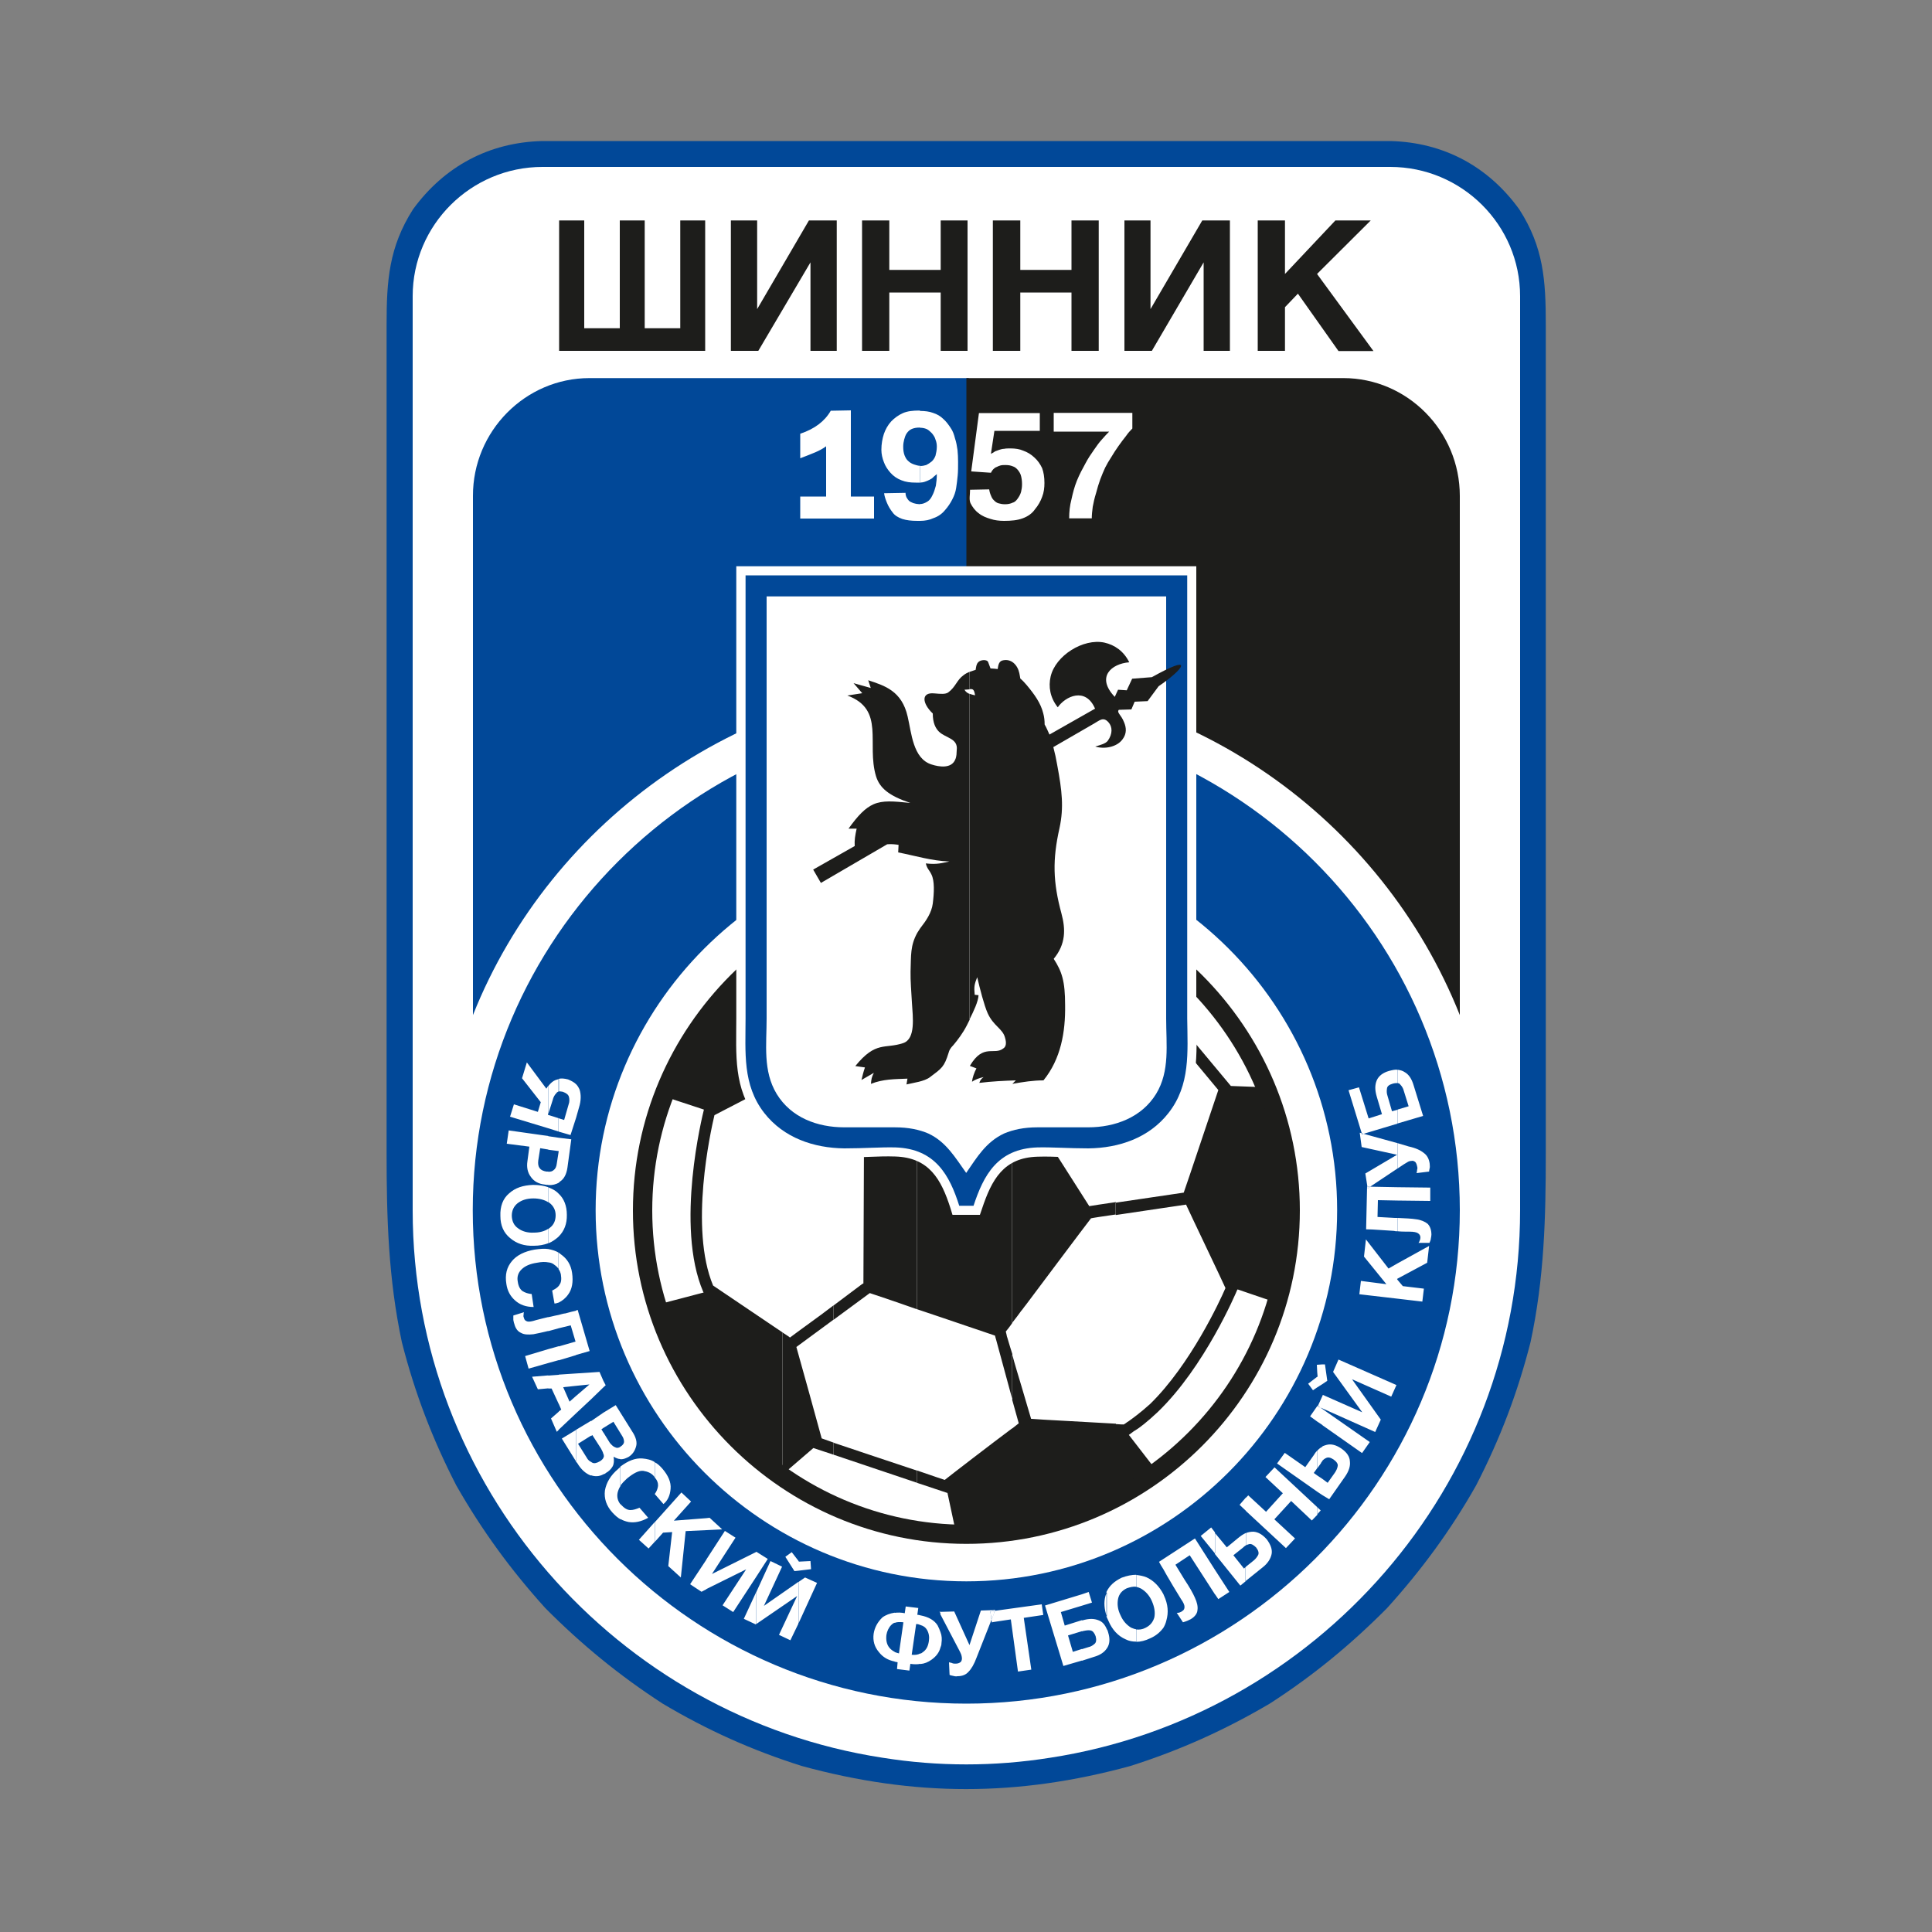
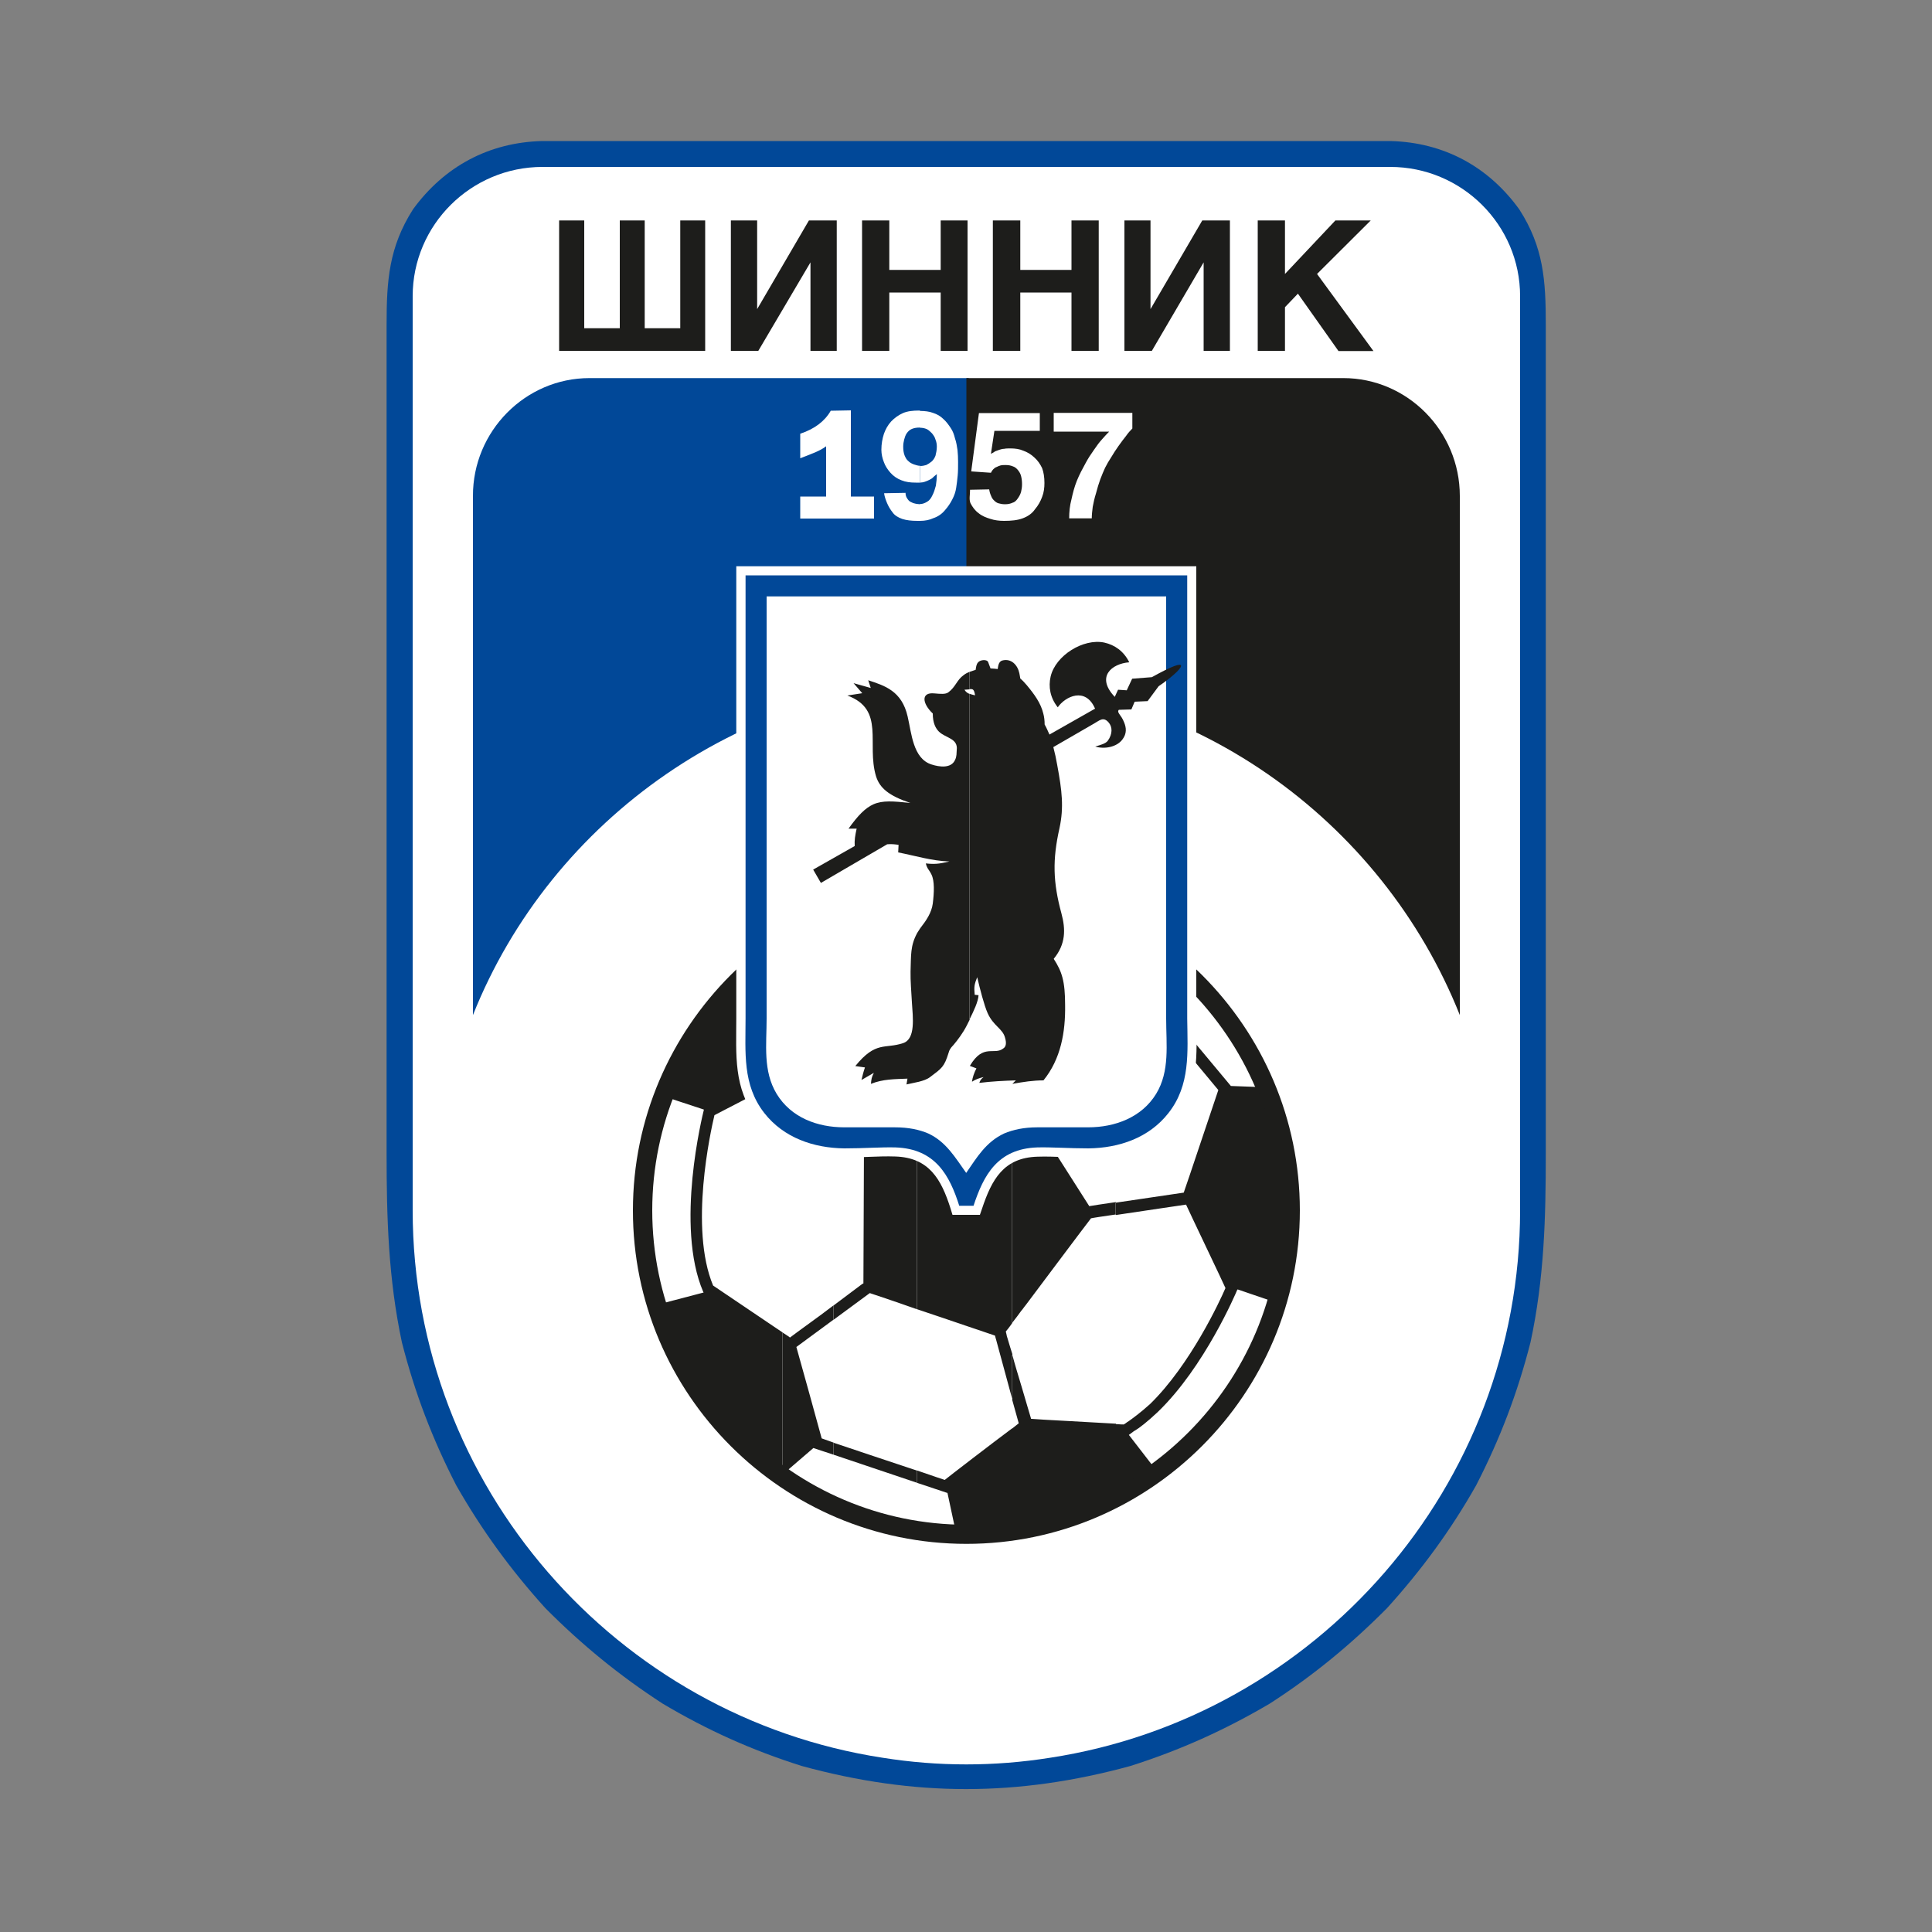
<svg xmlns="http://www.w3.org/2000/svg" version="1.1" id="Слой_1" x="0px" y="0px" viewBox="0 0 1000 1000" style="enable-background:new 0 0 1000 1000;" xml:space="preserve">
  <rect x="0" y="0" width="1000" height="1000" fill="#808080" stroke="none" />
  <style type="text/css">
	.st0{fill-rule:evenodd;clip-rule:evenodd;fill:#014898;}
	.st1{fill-rule:evenodd;clip-rule:evenodd;fill:#FFFFFF;}
	.st2{fill-rule:evenodd;clip-rule:evenodd;fill:#1D1D1B;}
</style>
  <g>
    <path class="st0" d="M343,881.8c-22.5-14.6-41.9-30.5-60.7-49.4c-17.9-19.8-32.8-40.2-46.1-63.5c-12.4-24.1-21.5-47.9-28.2-74.2   c-7-33-7.9-64.2-7.9-97.7V168c0-22.8,1.2-40.1,13.7-59.7C230,86.1,253.1,73.7,280.6,73h439.1c27.5,0.7,50.6,13.1,66.7,35.4   c12.6,19.6,13.7,36.9,13.7,59.7v428.9c0,33.5-0.8,64.7-7.9,97.7c-6.7,26.3-15.8,50.1-28.2,74.2c-13.2,23.3-28.2,43.7-46.1,63.5   c-18.8,18.9-38.2,34.9-60.7,49.4c-23.3,13.7-46.4,24.1-72.2,32.3c-58.3,15.9-111.6,15.9-169.9,0C389.4,906,366.2,895.6,343,881.8" />
    <path class="st1" d="M456.8,909.8c-137.4-21.1-243.2-140.3-243.2-283.4V153.3c0-36.9,30.2-66.9,67.2-66.9h438.8   c37,0,67.2,30,67.2,66.9v473.1c0,143.1-105.8,262.3-243.2,283.4C514.6,914.4,485.7,914.4,456.8,909.8" />
-     <path class="st0" d="M500.2,881.8c140.6,0,255.4-114.6,255.4-255.4c0-140.4-114.8-255.3-255.4-255.3S244.7,486,244.7,626.4   C244.7,767.2,359.5,881.8,500.2,881.8" />
    <path class="st1" d="M500.2,818.5c105.8,0,191.9-86.3,191.9-192.1c0-105.8-86.1-191.7-191.9-191.7c-105.8,0-191.9,86-191.9,191.7   C308.3,732.2,394.4,818.5,500.2,818.5" />
    <path class="st2" d="M500.2,799.1c95,0,172.6-77.4,172.6-172.6c0-95-77.6-172.5-172.6-172.5c-95,0-172.6,77.4-172.6,172.5   C327.5,721.6,405.1,799.1,500.2,799.1" />
    <path class="st1" d="M500.2,789.2c89.5,0,162.6-73.1,162.6-162.7c0-89.5-73.1-162.6-162.6-162.6c-89.5,0-162.6,73.1-162.6,162.6   C337.6,716.1,410.7,789.2,500.2,789.2" />
    <path class="st2" d="M577.6,482.8c7.4,4,14.6,8.5,21.3,13.7l-8.1,10.1l46.3,55.5l13.4,0.5c8.4,19.8,12.9,41.2,12.9,63.9   c0,16.1-2.3,31.7-6.7,46.4l-16.1-5.5l-0.2,0.2c-0.7,1.7-16.9,39.9-41.1,63.2c-5.5,5.2-9.7,8.4-11.9,9.7c-0.2,0-0.8,0.5-0.8,0.5   l-2.3,1.7l12.2,15.8c-6,4.4-12.4,8.4-18.9,12.1v-33.5c2.2,0.2,3.7,0.2,4,0.2c0.7-0.3,1.8-1.2,1.8-1.2l0.8-0.5   c1.8-1.3,5.9-4.2,11.1-8.9c20.9-20.4,36.2-53.5,39-60c-1-2.4-18.8-39.6-20.4-43.2c-2.5,0.3-22.6,3.4-36.4,5.4v-6.4   c13.7-2,33-4.9,35.2-5.2c1.2-3.2,16.9-50.3,17.9-53.1c-2-2.3-40.9-49.3-42.9-51.6c-1,0.2-4.9,0.8-10.2,1.7V482.8z M528.8,465.7   c17.3,3,33.7,8.9,48.8,17.1V514c-13.7,2.2-36.4,5.9-38.9,6.4l-6.7,20.6h-0.2v0.3c-0.3,0.7-1.5,4.5-3,8.7v-18.4l4.4-13.1   c-0.5-0.7-2.2-2.4-4.4-4.7V465.7z M577.6,770.4c-15.1,8.1-31.5,13.9-48.8,17.1v-69.7c2,7,4,13.4,4.9,16.6c3,0.3,32.7,1.8,43.9,2.5   V770.4z M577.6,622.2v6.4c-6.9,1-12.2,1.8-12.9,2c-1.5,1.8-33.7,44.8-33.7,44.8s-1,1.2-2.2,2.9V569.8c10.1,15.4,33.5,52,35,54.5   C565,624.1,570.6,623.2,577.6,622.2z M524,464.9c1.7,0.2,3.2,0.5,4.9,0.8v48.1c-1.3-1.5-3-3.2-4.9-5.2V464.9z M528.8,787.5   c-1.7,0.3-3.2,0.5-4.9,0.8v-48.9c1.7-1.3,2.9-2.3,3.4-2.7c-0.3-1.2-1.7-6-3.4-12.2V701c1.3,5,3.2,11.1,4.9,16.8V787.5z    M528.8,531.6V550c-1.7,5-3.5,10.6-4.4,13.1c0.3,0.3,2,2.9,4.4,6.7v108.4c-1.3,1.8-3.2,4.4-4.9,6.5V546.3c1.3-3.9,2.3-6.9,2.3-6.9   L528.8,531.6z M500,463c8,0,16.1,0.7,24,1.8v43.7c-9.6-9.9-23.3-24.5-24.5-26c-1.3,0.3-12.2,2.9-24.8,5.7v-6.2l25.5-5.9l-0.2-6.5   l-0.2-6.7H500z M524,788.3c-7.9,1.2-15.9,1.7-24,1.7h-5.9l-3.7-17.3h-0.2l-1.5-0.5l-14.1-4.7v-6.4c7.9,2.7,13.6,4.7,14.4,4.9   c1.8-1.5,25.6-19.8,34.9-26.7V788.3z M524,546.3v138.4c-1.5,2.2-2.9,3.9-3.4,4.5c0,0.3,0.2,0.5,0.2,0.8l0.3,1.3v0.2   c0.3,0.7,1.3,4.5,2.9,9.4v23.5c-3.5-12.9-8.5-31.3-8.5-31.3c0,0.2-0.2-0.8-0.5-1.8c-1.7-0.5-22.5-7.7-40.2-13.6V577.3   c19.1-6.9,42.6-15.6,44.1-16.3C519.4,559.7,521.9,552,524,546.3z M474.7,767.5L431.6,753v-6.2c10.1,3.4,29.5,9.9,43.1,14.4V767.5z    M431.6,492.2l43.1-10.1v6.2c-17.8,4.2-39.1,9-40.9,9.4c-0.2,0.7-1,3-2.2,6.5V492.2z M474.7,577.3v100.4c-12.4-4.4-23.3-8-24.5-8.4   l-18.6,13.7v-7.4l14.8-11.1c0.2,0,0.3-0.2,0.5-0.2c0-3,0.3-72.2,0.3-73.4c-0.7-0.7-7.9-8-15.6-15.9v-8.7l19.3,19.6   C452.2,585.5,462.6,581.8,474.7,577.3z M431.6,753l-10.6-3.5l-13.6,11.7c-0.7-0.5-1.3-1-2.2-1.5v-69.9c2,1.3,3.4,2.2,3.7,2.5   l3.9-2.9c3-2.2,7.5-5.5,12.2-8.9l6.5-4.9v7.4l-19.3,14.2c2,7,11.1,39.9,13.1,47.3c0.5,0.2,2.8,1,6.2,2.2V753z M405.3,493.3   c4.4-3,8.9-5.9,13.4-8.5l10.7,8v-0.2l2.2-0.5v12.1c-4.5,13.4-14.4,42.9-15.6,46.3l15.6,15.9v8.7c-8.5-8.9-17.9-18.3-19.3-19.8   c-0.8,0.3-3.4,1.7-7,3.5V493.3z M405.3,759.7c-29-20.6-51-50.4-61.7-85.3l20.6-5.4l-0.2-0.3c-14.7-34.2-0.3-91.7,0.3-94.2v-0.2   l-17.3-5.7c11.6-30.5,32-56.7,58.2-75.3v65.5c-11.6,6-33.7,17.6-35.4,18.4c-2,8.4-13.1,58.5-0.7,88.2c1.2,0.8,26.3,17.8,36,24.3   V759.7z" />
    <path class="st0" d="M305.1,195.7h196.3v156.2c-115.5,0-216.2,72.1-256.6,173.5V256.7C244.7,223.2,271.9,195.7,305.1,195.7" />
    <path class="st2" d="M500.2,195.7h195.1c33.2,0,60.3,27.5,60.3,61v268.7C715.2,424,615.8,351.9,500.2,351.9V195.7z" />
    <path class="st1" d="M381.2,293.1h238v234.1c0.2,18.7,1.6,36.1-10.7,51.9c-10.9,14-27.7,20-45.1,20.1c-8.8,0.1-17.7-0.8-26.4-0.5   c-17.6,0.5-23.7,11.9-28.7,26.9l-1.1,3.2H493l-1-3.3c-4.8-15.1-11.1-26.4-28.7-26.9c-8.7-0.3-17.6,0.6-26.4,0.5   c-17.3-0.1-34.2-6.1-45.1-20.1c-12.3-15.7-10.7-33.1-10.7-51.8V293.1z" />
    <path class="st0" d="M385.9,297.8h228.6v229.4c0.2,17.4,1.7,34.4-9.7,48.9c-10.1,12.9-25.6,18.1-41.4,18.3   c-10.2,0-19.1-0.7-26.5-0.5c-20.6,0.7-27.8,14.4-33,30.2h-7.4c-5-15.8-12.4-29.5-33-30.2c-7.4-0.2-16.1,0.5-26.5,0.5   c-15.8-0.2-31.3-5.4-41.4-18.3c-11.4-14.6-9.7-31.5-9.7-48.9V297.8z" />
    <path class="st1" d="M396.8,308.7h206.8v218.5c0,13.4,2,27.2-5.2,39c-7.5,12.2-21.3,17.3-35.2,17.3H537c-7,0-12.6,1.2-17.3,3.2   c-9.4,4.4-14.1,12.4-19.6,20.4c-5.7-8-10.4-16.1-19.6-20.4c-4.7-2-10.2-3.2-17.4-3.2H437c-13.9,0-27.5-5-35-17.3   c-7.2-11.9-5.2-25.6-5.2-39V308.7z" />
    <path class="st2" d="M502,347.7c1-0.3,2-0.7,3-1c0.2-1.3,0.3-2.9,1.3-3.9c1-1.3,4.7-1.7,5.2,0l1.2,3.2h0.3c1.2,0,2.3,0.2,3.4,0.3   c0.3-2.4,0.8-3.9,2.3-4.4c4.7-1.3,8,2.3,8.9,6.5c0.2,0.8,0.3,1.8,0.5,2.8c1.2,1,2.3,2.2,3.4,3.5c3.9,4.7,7.2,9.2,8.5,14.6   c0.5,1.8,0.7,3.7,0.7,5.7c1,1.7,1.7,3.5,2.5,5.2l23.6-13.4c-4.9-11.4-15.4-6.4-19.3-0.7c-4-5-4.9-10.7-3.7-15.9   c2.5-10.9,16.9-19.9,27.8-17.6c5.4,1.2,10.1,4.5,12.9,10.2c-9.1,0.7-17.4,7.5-7.5,17.9l1.7-3.7l4.5,0.3l2.8-6l10.2-0.8   c10.6-5.9,14.8-7.2,15.1-6v0.3c-0.3,1.7-5.4,6.2-11.6,10.4l-5.7,7.7l-6.7,0.3l-1.7,4l-6.5,0.2c-1.2,1.5,1.2,2.5,2.7,6.4   c1.2,2.8,1.5,5.9-0.8,8.9c-2.9,4-9.4,5.2-14.1,3.7c2.7-0.8,5.4-1.5,6.5-3c2.5-3.5,2.5-7.2,0.3-9.6c-2.7-3-4.7-0.8-7.4,0.7   l-21.1,12.2c0.8,3,1.5,6.2,2,9.2c2.5,13.4,3.5,22,1.2,32.7c-3.7,16.4-3.4,28,1,44.2c2.2,8.2,2.3,15.8-4,23.5   c4.2,6.5,5.9,11.4,5.9,24c0.2,13.9-2.2,27.8-11.2,38.9c-5.4,0-10.4,0.8-16.1,1.8l1.8-1.8c-6.2,0.2-12.4,0.5-18.9,1.3   c0.3-1,0.8-2,2.2-3c-2.3,0.5-4.4,1.3-6,2.4c0.2-2,1.2-4.9,2.3-6.9l-3.4-1.3c7-11.9,12.6-5.2,17.4-9.1c1.2-0.8,1.7-2.5,0.8-5.5   c-1.2-4.7-6-6-9-12.7c-1.8-4-4-12.6-5.4-18.6c-1.5,3.7-1.7,5-1.3,9.1l2,0.2c-0.2,3.4-2.5,8.2-4.7,12.6V359.1   c0.8,0.3,1.7,0.5,2.9,0.8c-0.5-3-1-3.4-2.9-3.2V347.7z M471.2,415.6c-11.1-3.7-15.9-7.7-17.8-13.9c-5-16.8,4.9-34.4-14.8-41.7   l7.7-1.2l-4.5-5.2l8.9,2.5l-1.3-4c8.5,2.8,17.4,5.5,20.4,18.8c2,8.4,2.7,21.8,12.4,24.8c4,1.3,10.2,2.2,12.2-2.5   c0.8-1.7,0.7-3.4,0.8-4.9c0.8-6.2-5.7-6.2-9.2-9.6c-1.7-1.7-3.2-4.4-3.2-9.4c-5.5-5.2-6.2-11.1,0.8-10.4c3.5,0.3,5.7,0.5,7.2-0.5   c3.9-2.9,4.4-6.4,7.9-8.9c1-0.8,2-1.3,3.2-1.8v9.1c-0.7,0-1.7,0.2-2.7,0.2c0.8,1.3,1.7,1.8,2.7,2.2v168.6c-0.5,1-1,2-1.5,3   c-2,3.9-4.7,7.5-6.9,10.1c-1.5,1.5-2.2,2.7-2.5,4c-2.3,7.4-3.5,8-9.6,12.6c-3,2.3-8.5,2.9-12.2,3.8l0.5-3   c-6.9,0.3-12.6,0.2-18.9,2.7c0.2-2.3,0.3-3.4,1.5-5.7l-6.4,3.7c0.5-2.2,1-4.2,1.8-6.5l-5-0.7c10.7-13.2,15.3-8.7,24.8-11.9   c6.5-2.2,5-13.2,4.5-21.1c-0.3-5.5-0.8-11.2-0.7-15.9c0.3-8.5-0.2-13.4,3.5-20.1c0.7-1,1.2-2,2-3c2.5-3.2,5.4-7.4,6-12.1   c0.7-5.7,1-11.7-0.7-15.1c-1.2-2.5-2.2-2.8-2.9-5.7c6,0.7,8.7-0.3,12.2-1c-9.1-0.3-17.4-2.9-26.5-4.7l0.2-3.9   c-1.8-0.3-3.9-0.5-5.9-0.3L424.9,457l-4-6.9l21.5-12.2c-0.2-3,0.2-5.4,1-9h-4.2c5-7,8.7-10.7,12.9-12.6   C456.9,414.2,462.3,414.7,471.2,415.6z" />
    <path class="st2" d="M289.5,114.1h12.9v55.8h18.4v-55.8h12.9v55.8h18.4v-55.8h12.9v67.5h-75.6V114.1z M378.3,114.1h13.6V160   l26.8-45.9h14.4v67.5h-13.6v-45.8l-27,45.8h-14.2V114.1z M446.2,114.1h14.1v25.6h26.6v-25.6h13.9v67.5h-13.9v-30.2h-26.6v30.2   h-14.1V114.1z M513.9,114.1h14.2v25.6h26.5v-25.6h14.1v67.5h-14.1v-30.2h-26.5v30.2h-14.2V114.1z M581.9,114.1h13.6V160l26.8-45.9   h14.3v67.5H623v-45.8l-26.8,45.8h-14.2V114.1z M651,114.1h14.1v27.7l26.1-27.7h18.3l-27.8,27.7l29.2,39.9h-18.1L671.8,152l-6.7,7   v22.6H651V114.1z" />
    <path class="st1" d="M586.1,221.8c-1.2,1.2-2.2,2.3-3.3,3.9c-1.2,1.5-2.5,3.2-3.9,5.2c-1.3,1.8-2.5,3.7-3.7,5.7   c-1.2,1.8-2.3,3.7-3.2,5.5c-0.8,1.8-1.7,3.8-2.5,6c-0.8,2.2-1.5,4.5-2.2,7.2c-0.8,2.5-1.3,4.9-1.7,7c-0.3,2.3-0.5,4.2-0.5,6h-11.7   c0-3.3,0.3-6.5,1.2-9.9c0.7-3.2,1.5-6.4,2.8-9.6c1.3-3.2,2.9-6.2,4.4-8.9c1.3-2.5,2.9-4.9,4.4-7c1.5-2.2,2.8-4,4.2-5.5   c1.3-1.5,2.5-2.8,3.7-4h-28.7v-9.7h40.7V221.8z M476.2,269.6v-8.7c1.3,0,2.5-0.5,3.7-1.2c1.2-0.7,2-1.8,2.7-3.3   c0.8-1.5,1.3-3.2,1.8-5c0.3-1.8,0.5-3.9,0.5-6c-1,0.8-1.8,1.5-2.5,2.2c-0.8,0.5-1.7,1-2.5,1.3c-0.8,0.3-1.7,0.7-2.7,0.8   c-0.3,0-0.7,0-1,0.2v-8.7c1.2,0,2.2-0.2,3.2-0.5c1-0.5,1.8-1,2.8-1.8c0.8-0.7,1.5-1.7,2-3c0.3-1.3,0.7-2.8,0.7-4.7   c0-1.3-0.2-2.5-0.7-3.7c-0.3-1.2-1-2.2-1.8-3.2c-0.8-0.8-1.7-1.7-2.7-2.2c-1.2-0.5-2.3-0.7-3.5-0.7v-8.7c2.5,0,4.9,0.3,6.7,1   c2.2,0.7,3.9,1.7,5.4,3.2c1.5,1.3,2.7,3,3.7,4.5c1.2,1.7,1.8,3.5,2.3,5.5c0.7,2,1,4,1.3,6c0.2,2,0.3,4,0.3,6.2c0,2.5,0,4.9-0.2,7   c-0.2,2.3-0.5,4.5-0.8,6.5c-0.3,2-1,4-2,5.9c-1,2-2.3,3.9-3.9,5.7c-1.5,1.8-3.5,3.2-5.9,4C481.2,269.1,478.9,269.6,476.2,269.6z    M506.7,213.8h31.5v9.2h-23.5l-1.8,11.9c0.7-0.3,1.5-0.8,2.2-1.3c0.7-0.3,1.5-0.5,2.2-0.8c0.7-0.2,1.5-0.5,2.5-0.5   c0.8-0.2,2-0.2,3.2-0.2c2.5,0,4.7,0.3,6.7,1.2c2,0.7,3.9,1.8,5.7,3.5c1.7,1.5,3,3.4,4,5.5c0.8,2.2,1.2,4.7,1.2,7.7   c0,2.5-0.3,4.9-1.2,7.2c-0.8,2.2-2,4.4-3.7,6.4c-1.5,2.2-3.7,3.7-6.4,4.7c-2.7,1-5.9,1.3-9.6,1.3c-2.5,0-4.9-0.3-7-1   c-2.3-0.7-4.4-1.5-6.2-3c-1.8-1.3-3.2-3.2-4.2-5.2c-0.8-2-0.2-4.2-0.2-6.9l9.9-0.2c0.2,1.3,0.5,2.3,1,3.4c0.3,0.8,0.8,1.7,1.5,2.3   c0.7,0.7,1.3,1.2,2.3,1.5c1,0.3,2.2,0.5,3.4,0.5c1.5,0,2.9-0.3,3.9-0.8c1.2-0.3,2-1.2,2.7-2.2c0.7-1,1.3-2,1.7-3.4   c0.3-1.2,0.5-2.5,0.5-4c0-1.7-0.2-3-0.5-4.2c-0.3-1.3-1-2.3-1.7-3.2c-0.7-0.8-1.5-1.5-2.5-1.8c-1.2-0.5-2.3-0.7-3.9-0.7   c-0.8,0-1.7,0-2.5,0.2c-0.7,0.2-1.5,0.5-2,0.8c-0.7,0.2-1.3,0.7-1.8,1.2c-0.5,0.5-0.8,1-1.2,1.8l-10.2-0.7L506.7,213.8z    M476.2,212.6v8.7c-1.7,0-3,0.2-4.2,0.7c-1.2,0.5-2,1.3-2.7,2.3c-0.7,1-1,2.2-1.3,3.2c-0.3,1.2-0.5,2.3-0.5,3.7   c0,1.7,0.2,3.2,0.7,4.5c0.5,1.2,1,2.2,2,3c0.8,0.8,1.8,1.3,2.9,1.7c1,0.3,2,0.7,3.2,0.7v8.7H474c-2.8,0-5.2-0.3-7.4-1.2   c-2.2-0.8-4.2-2.2-5.7-3.9c-1.5-1.7-2.7-3.5-3.4-5.5c-0.8-2-1.3-4.2-1.3-6.4c0-3,0.5-5.7,1.3-8.2c0.8-2.3,2-4.5,3.7-6.4   c1.7-1.8,3.9-3.4,6.2-4.4c2.3-1,5.2-1.3,8.2-1.3H476.2z M476.2,260.9v8.7h-1.3c-3.2,0-5.7-0.3-7.9-1c-2.2-0.8-3.9-1.8-5-3.4   c-1.2-1.5-2.2-3.2-2.9-4.9c-0.7-1.7-1.3-3.4-1.5-5l11.1-0.2c0,0.8,0.2,1.7,0.5,2.3c0.3,0.5,0.7,1.2,1.3,1.8   c0.5,0.5,1.3,0.8,2.2,1.2c0.8,0.2,1.7,0.5,2.7,0.5C475.7,261.1,475.9,260.9,476.2,260.9z M452.4,257v11.4h-38.2V257h13.4v-26   c-3.4,2.5-7,3.7-13.4,6.2v-12.7c7.5-2.5,12.7-6.5,15.8-11.9l10.4-0.2V257H452.4z" />
    <path class="st1" d="M723.4,672.2v-9.7l2.7,3.2L737,667l-0.8,6.7L723.4,672.2z M723.4,661.8v-7.9l16.3-9l-1,8.7L723.4,661.8z    M723.4,637.3v-6.9c4,0.2,7.2,0.3,9.6,0.7c2.5,0.3,4.5,1.2,5.9,2.3c1.3,1.3,2,3.2,2,5.7c0,0.7-0.2,1.3-0.3,2c0,0.5-0.3,1.3-0.7,2.2   h-5.7c0.3-0.3,0.5-0.8,0.7-1.3c0.2-0.5,0.3-1,0.3-1.5c0-1-0.5-1.7-1.3-2.2c-0.7-0.5-2.2-0.8-4.4-0.8   C727.4,637.5,725.4,637.5,723.4,637.3z M723.4,621.4v-6.9l16.9,0.2v6.9L723.4,621.4z M723.4,604.8v-13.1l5.7,1.7   c3.7,0.8,6.2,2,7.9,3.4c1.7,1.2,2.7,3.2,3,5.5c0,0.8,0.2,1.7,0,2.3c-0.2,0.8-0.3,1.5-0.3,1.8l-6.5,0.8c0.2-0.8,0.3-1.3,0.3-1.8   c0.2-0.5,0.2-1,0-1.7c-0.2-1-0.5-1.8-1-2.3c-0.7-0.5-1.3-0.7-2-0.5c-0.7,0-1.3,0.2-1.8,0.5c-0.5,0.3-1.2,0.7-2,1.2L723.4,604.8z    M723.4,581.5v-7.2l5.7-1.7l-2.5-8c-0.3-1.3-1-2.4-1.8-3.2c-0.3-0.5-0.8-0.7-1.3-0.8v-6.9c1.3,0.2,2.5,0.5,3.5,1.2   c2.2,1.2,3.7,3.5,4.7,6.9l4.9,15.8L723.4,581.5z M723.4,553.7v6.9c-0.7,0-1.5,0-2.5,0.3c-1.8,0.5-2.9,1.3-3,2.5   c-0.2,1.2-0.2,2.5,0.3,3.9l2.3,7.9l2.8-0.8v7.2l-18.3,5.5l-7-22.8l5.4-1.5l5,16.1l6.9-2.2l-2.7-9.1c-1-3.4-1-6,0-8.4   c1-2.3,3.2-4,6.4-4.9C720.6,553.9,722.1,553.5,723.4,553.7z M723.4,591.7l-19.6-5.4l1,7.4l18.3,4l-16.4,9.7l1.2,7.7l15.6-10.4   V591.7z M723.4,614.5v6.9l-10.2-0.2l-0.2,8.7l9,0.5h1.3v6.9c-0.7,0-1.2,0-1.8-0.2c-2.5-0.2-5-0.3-7.7-0.5c-2.7-0.2-4.9-0.3-6.7-0.3   l0.5-22.1L723.4,614.5z M723.4,653.9v7.9l-0.3,0.2l0.3,0.5v9.7l-19.8-2.3l0.8-6.9l13.2,1.7L706,650.4l1-8.9l11.7,15.1L723.4,653.9z    M684.5,773.9v-8.4l2.7,2l3.7-5.2c0.8-1.2,1.3-2.3,1.5-3.5c0.2-1-0.5-2.2-2.2-3.4c-1.5-1-2.8-1.3-3.9-0.7c-0.7,0.3-1.3,0.8-1.8,1.3   v-7.4c0.7-0.3,1.3-0.5,2-0.7c2.5-0.7,5,0,7.7,1.8c2.9,2,4.4,4.2,4.5,6.7c0.3,2.4-0.5,5-2.5,7.9l-8.2,11.7L684.5,773.9z    M684.5,737.7l20.5,14.4l4-5.7l-24.5-17.1V737.7z M684.5,729v-6.5l0.2-0.5l20.4,9l-15.1-20.9l2.8-6.4l30,13.2l-2.7,6l-20.3-9   l14.9,20.9l-2.9,6.4L684.5,729z M684.5,716.4l2.5-1.7l-1.2-8.5h-1.3V716.4z M684.5,706.2v10.2l-2.7,1.7v-5.5h0.2l-0.2-2.3v-3.9   L684.5,706.2z M684.5,722.5v6.5l-2.5-1L684.5,722.5z M684.5,729.3l-2.5-1.7l-0.2,0.2v8l2.7,1.8V729.3z M684.5,748.8v7.4   c-0.3,0.3-0.7,0.8-0.8,1.2l-1.8,2.5v-9.1C682.7,749.9,683.5,749.3,684.5,748.8z M684.5,765.5v8.4l-2.7-1.8v-8.4L684.5,765.5z    M681.8,783.8v-3.7l1.8,1.7L681.8,783.8z M681.8,706.4v3.9l-0.2-3.9H681.8z M681.8,712.6v5.5l-2.2,1.5l-2.5-3.4L681.8,712.6z    M681.8,727.8v8l-3.7-2.7L681.8,727.8z M681.8,750.8v9.1l-1.8,2.5l1.8,1.3v8.4l-20.8-14.6l4-5.5l10.6,7.4l4.4-6.2   C680.5,752.3,681.2,751.4,681.8,750.8z M681.8,780.1l-22.1-20.6l-4.7,5l9,8.4l-8.7,9.6l-9.2-8.5l-1.3,1.3v6.7l20.8,19.3l4.7-5   l-10.7-9.9l8.7-9.5l10.7,10.1l2.9-3V780.1z M644.8,818.3V811l4-3.2c1-0.8,1.8-1.8,2.4-2.9c0.5-1,0.2-2.3-1-3.9   c-1.3-1.3-2.5-2-3.5-1.8c-0.7,0.2-1.2,0.3-1.8,0.7v-6.4c1.3-0.5,2.5-0.7,3.9-0.7c2.5,0.2,4.7,1.5,6.9,4c2,2.7,2.9,5.2,2.5,7.5   c-0.5,2.5-2,4.9-4.7,7L644.8,818.3z M644.8,775.2v6.7l-3.2-3L644.8,775.2z M644.8,793.5v6.4c-0.5,0.3-1,0.7-1.5,1.2l-4.9,3.9   l5.5,6.9l0.8-0.8v7.4l-2.7,2.2l-13.2-16.4v-10.9l6.2,7.5l5.7-4.7C642.3,794.9,643.6,794,644.8,793.5z M628.9,825.2l1.7,2.5l5.7-3.7   l-7.4-11.4V825.2z M628.9,793.2v10.9l-7.4-9.1l5.4-4.4L628.9,793.2z M628.9,812.6l-10.4-16.3l-16.3,10.6v5.4c0.3,0.5,0.7,1.2,1,1.8   c1.3,2.4,2.7,4.5,3.9,6.7c1.3,2.2,2.7,4.5,4.2,6.9c1.2,1.7,1.8,3,1.8,4c0,1-0.3,1.7-1.2,2.2c-0.3,0.3-0.8,0.5-1.3,0.7   c-0.5,0.2-1,0.2-1.5,0.2l3.2,4.9c0.8-0.3,1.7-0.5,2.3-0.8c0.5-0.2,1-0.5,1.7-0.8c2.2-1.3,3.4-3,3.5-4.7c0.3-1.8-0.2-4-1.3-6.4   c-1-2.3-2.8-5.5-5.4-9.4l-4.7-7.7l7.4-4.9l13.1,20.3V812.6z M602.2,842.5v-17.3c0,0.2,0.2,0.3,0.2,0.5c2.2,4.7,2.5,8.9,1.3,13.1   C603.4,840.1,602.9,841.3,602.2,842.5z M602.2,806.9v5.4c-1-1.5-1.7-2.8-2.3-3.9L602.2,806.9z M602.2,825.2v17.3   c-1.7,2.3-3.9,4.2-6.9,5.5c-2.5,1.2-4.9,1.8-7.2,1.8v-6.4c1.5,0.2,3.2,0,4.7-0.8c2.5-1.2,4-3,4.7-5.5c0.5-2.7,0-5.4-1.3-8.4   c-1.3-3-3.4-5.2-5.7-6.5c-0.7-0.3-1.5-0.7-2.3-0.8v-6.2c1.7,0.2,3.5,0.5,5.2,1.2C597,818,600,821,602.2,825.2z M588.1,815.1v6.2   c-1.5-0.2-3.2,0.2-4.9,0.8c-2.5,1.2-4,3-4.5,5.5c-0.5,2.7-0.2,5.5,1.3,8.5c1.3,3,3.2,5,5.5,6.4c0.8,0.3,1.7,0.7,2.5,0.8v6.4   c-1.8,0-3.7-0.3-5.4-1.2c-3.9-1.7-6.9-4.9-8.9-9.6c-0.3-0.7-0.7-1.5-1-2.2v-12.7c1.5-3.2,4-5.5,7.9-7.4   C583.3,815.6,585.8,815.1,588.1,815.1z M572.9,853.2c0.2-0.2,0.2-0.2,0.2-0.3c1.3-2,1.5-4.7,0.5-7.9c-0.2-0.7-0.3-1.2-0.7-1.7   V853.2z M572.9,824.2v12.7c-1.3-3.9-1.7-7.5-0.7-10.9C572.4,825.4,572.7,824.7,572.9,824.2z M572.9,843.3v9.9   c-1.3,2-3.5,3.5-6.7,4.4l-6.2,2v-6l3.2-1c1.5-0.3,2.5-1,3.4-1.8c0.8-0.7,1-2,0.5-3.9c-0.7-1.8-1.5-2.8-2.7-3c-1-0.2-2.3,0-3.7,0.3   l-0.7,0.2v-5.7h0.3c3.4-1,6-1,8.4,0C570.6,839.4,571.9,840.9,572.9,843.3z M560,831.1v-5.9l3.5-1.2l1.7,5.5L560,831.1z M560,825.2   v5.9l-10.9,3.3l2,7l8.9-2.8v5.7l-7.2,2.2l2.5,8.5l4.7-1.5v6l-9.6,2.8l-9.5-31.3L560,825.2z M513.9,839.6v-3l1.2-3.4l-1.2,0.2v0.5   l25.3-3.5l0.8,5.5l-10.1,1.5l3.9,26.8l-6.9,1l-3.7-27L513.9,839.6z M513.9,833.4v0.5l-1.3,0.2l0.8,5.7l0.5-0.2v-3l-8.4,21.3   c-1.3,3.5-2.7,5.9-4.2,7.4c-1.3,1.5-3.2,2.3-5.7,2.3c-0.8,0.2-1.7,0-2.4-0.2c-0.8-0.2-1.5-0.3-1.7-0.5l-0.3-6.5   c0.8,0.2,1.5,0.3,1.8,0.5c0.5,0.2,1,0.2,1.7,0.2c1,0,1.8-0.3,2.5-0.8c0.5-0.5,0.7-1.2,0.7-2c0-0.5-0.2-1.2-0.3-1.7   c-0.2-0.5-0.5-1.3-1-2.2l-9.9-18.9v-1.2l7.2-0.2l7.9,17.4l5.9-17.9L513.9,833.4z M486.8,852.7c0.3-0.7,0.5-1.3,0.5-2.2   c0.3-2,0.2-3.9-0.5-5.7V852.7z M486.8,834.2v1.2l-0.5-1.2H486.8z M486.8,844.8v7.9c-0.7,2.7-2.3,4.7-4.7,6.4   c-1.7,1.2-3.5,2-5.7,2.2v-5.4c0.5-0.2,0.8-0.3,1.2-0.7c1.8-1.2,2.8-3,3.2-5.9c0.3-2,0-4-1-5.7c-0.7-1.2-1.7-2-3.4-2.5v-5   c4.2,0.8,7.2,2.5,8.9,5.2C485.9,842.5,486.4,843.6,486.8,844.8z M476.4,836.1v5c-0.7-0.3-1.3-0.5-2.2-0.5l-2.3,15.9   c1.7,0.2,3.2,0,4.5-0.7v5.4c-1.5,0.3-3.3,0.3-5.2,0l-0.5,3.5l-6.4-0.8l0.3-3.5c-0.5-0.2-1-0.2-1.5-0.3v-5c0.7,0.3,1.5,0.5,2.2,0.7   l2.3-16.1c-1.8-0.2-3.4-0.2-4.5,0.3v-5.2c1.5-0.2,3.4-0.2,5.2,0.2l0.5-3.5l6.5,0.8l-0.5,3.5C475.4,835.9,475.9,835.9,476.4,836.1z    M463.1,834.7v5.2c-0.7,0.2-1.3,0.7-1.8,1.2c-1.3,1.3-2.2,3.2-2.5,5.2c-0.3,2.7,0.2,4.9,1.5,6.5c0.8,1,1.8,1.7,2.8,2.2v5   c-3.5-0.7-6.2-2.3-8.2-4.9c-2.3-2.7-3.2-5.9-2.7-9.5c0.5-3.2,2-6,4.5-8.4C458.4,835.9,460.6,835.1,463.1,834.7z M413.2,840.5v-21.6   l3.5-2.4l6.2,2.8L413.2,840.5z M413.2,813v-5.2l0.3,0.5l6-0.3l0.3,4.2L413.2,813z M413.2,807.8v5.2l-2,0.2l-4.7-7.4l3.3-2.4   L413.2,807.8z M413.2,818.8l-17.8,12.4l9.4-20.3l-6-2.9l-7.5,16.4v16.3l21.3-14.6l-9.4,20.1l5.9,2.8l4.2-8.7V818.8z M391.2,816.5   v-13.1l0.3-0.2l5.9,3.7L391.2,816.5z M391.2,803.4v13.1l-11.7,17.9l-5.5-3.5l12.2-18.6l-20.6,10.2v-15.3l9.6-14.8l5.5,3.5   l-12.2,18.8L391.2,803.4z M391.2,824.5l-6.2,13.4l6.2,2.9V824.5z M365.6,792v-6.2l1.7-0.2l6.5,6L365.6,792z M365.6,785.8v6.2   l-10.7,0.5l-2.5,24l-6.5-5.9l2-17.6l-4.7,0.3l-4.2,4.7v-10.2l13.7-15.3l5,4.7l-8.9,9.9L365.6,785.8z M365.6,807.3l-8.4,12.7   l5.9,3.9l2.5-1.3V807.3z M338.9,764.7c1.3,1.5,1.8,3,1.7,4.4c-0.2,1.5-0.7,2.8-1.7,4.2l4.5,5.2c2.2-1.8,3.4-4.4,3.7-7.9   c0.3-3.4-1.2-6.9-4.4-10.6c-1.2-1.3-2.3-2.4-3.9-3.2V764.7z M338.9,756.8v7.9c-0.2-0.3-0.3-0.5-0.5-0.7c-1.3-1.5-3-2.3-5.5-2.7   c-2.3-0.2-5,1.2-8.4,4c-1.3,1.2-2.5,2.4-3.4,3.7v-9.9c4-3,7.7-4.5,11.4-4.2C334.9,755.1,337.1,755.6,338.9,756.8z M338.9,787.8V798   l-3.2,3.5l-5-4.5L338.9,787.8z M321.2,786.3c1.3,0.7,2.7,1.2,4.2,1.5c3.2,0.5,6.5-0.2,10.1-2.2l-4.5-5.2c-1.7,0.7-3.2,1.2-4.7,1.2   c-1.7,0-3.2-1-4.9-2.8c0,0,0-0.2-0.2-0.2V786.3z M321.2,755.3h0.3c1.3,0,2.5-0.5,4-1.3c1.8-1.2,3-2.8,3.7-5.2c0.7-2.2,0-4.9-2-7.9   l-6-9.6v10.6l0.8,1.3c0.7,1,1,2.2,1,3c0,1-0.7,1.8-1.7,2.5h-0.2V755.3z M321.2,731.3v10.6l-3.7-6l-5.2,3.2v-7.9l6.4-3.9   L321.2,731.3z M321.2,748.8c-1,0.7-2,0.8-2.8,0.3c-1-0.3-1.8-1.2-2.7-2.2l-3.4-5.5v11.1c0.2,0.3,0.2,0.5,0.2,0.8   c0.2,0.3,0,0.8-0.2,1.3v8.5c0.5-0.2,1-0.3,1.3-0.7c1.5-0.8,2.7-2,3.5-3.4c0.7-1.3,0.8-3,0.5-5c1.2,0.7,2.5,1.2,3.5,1.2V748.8z    M321.2,759.2v9.9c-0.7,1-1.2,2.2-1.5,3.4c-0.5,2.2,0,4.4,1.5,6.2v7.7c-1.5-0.8-2.8-2-4.2-3.5c-3.2-3.5-4.4-7.4-3.9-11.4   c0.7-4,2.9-7.9,6.9-11.2C320.5,759.8,320.8,759.5,321.2,759.2z M312.3,718.1v-3.4l1.2,2.3L312.3,718.1z M312.3,714.7v3.4l-6.4,6.2   v-13.9l4.4-0.3L312.3,714.7z M312.3,731.2v7.9l-1,0.7l1,1.7v11.1c-0.2-1-0.7-1.8-1.2-2.8l-4.5-7l-0.7,0.5v-7.7L312.3,731.2z    M312.3,754.6v8.5c-2.2,1.2-4.4,1.2-6.4,0.5v-7c0.2,0.2,0.3,0.3,0.7,0.5c1,0.5,2.3,0.2,4-0.8C311.4,755.8,312.1,755.1,312.3,754.6z    M305.9,710.4v13.9l-7.7,7.2v-9l6.9-5.9l-6.9,0.7v-6.4L305.9,710.4z M305.9,735.4v7.7l-6.7,4.2l4.5,7.2c0.5,1,1.3,1.7,2.2,2.2v7   h-0.2c-2.5-1-4.9-3-6.9-6.4l-0.7-0.8v-16.4L305.9,735.4z M298.2,701.3v-23c0.3-0.2,0.7-0.2,0.8-0.3l6.2,21.3L298.2,701.3z    M298.2,578.5v-17.3c0.8,0.8,1.3,1.7,1.8,2.8c0.8,2.5,0.8,5.7-0.3,9.2L298.2,578.5z M292,579.7l2.3-8c0.5-1.3,0.5-2.7,0.2-3.9   c-0.3-1.2-1.3-2-3.2-2.7c-0.8-0.2-1.5-0.2-2.2-0.2v-6.5c1.5-0.3,3-0.2,4.9,0.3c1.7,0.7,3.2,1.5,4.2,2.5v17.3l-2.9,9l-6.2-1.8v-6.9   L292,579.7z M298.2,678.4v23l-9,2.7v-7.2l8.7-2.5l-2.5-8.4l-6.2,1.5v-6.9c1.2-0.3,2.3-0.7,3.5-0.8   C294.9,679.2,296.7,678.7,298.2,678.4z M298.2,710.9v6.4l-6.7,0.7l3.3,7.5l3.4-3v9l-9,8.5v-9.4l1.3-1l-1.3-3v-15.1L298.2,710.9z    M298.2,740.1l-7.4,4.5l7.4,11.9V740.1z M289.2,674.2v-8.6c0.2-0.2,0.2-0.3,0.3-0.5c1-1.2,1.2-3,0.8-5.5c-0.2-0.8-0.5-1.8-1.2-2.7   v-8.5c0.3,0.2,0.7,0.3,1,0.7c3.4,2.3,5.4,5.5,6,9.7c0.7,4.7,0,8.5-2,11.2C292.7,672,291,673.3,289.2,674.2z M289.2,640v-22.1   c2.7,2.5,4.2,6.2,4.2,10.9C293.5,633.5,292,637.2,289.2,640z M289.2,612.2v-23.3l6.5,0.8l-2,14.7c-0.5,3.4-1.8,5.9-3.9,7.2   C289.7,611.8,289.3,612,289.2,612.2z M289.2,564.9c-0.5,0.2-1,0.5-1.3,1c-0.8,0.8-1.5,2-1.8,3.4l-2.2,6.9v-14.2   c1.2-1.5,2.4-2.5,3.7-3c0.5-0.2,1.2-0.3,1.7-0.5V564.9z M283.8,577.1l5.4,1.7v6.9l-5.4-1.7V577.1z M289.2,588.9v23.3   c-1.5,0.8-3.2,1.3-5.4,1.2v-6.9c1.2,0,2-0.2,2.7-0.8c1-0.7,1.5-1.8,1.7-3.5l1-6.4l-5.4-0.7v-7L289.2,588.9z M289.2,617.9V640   c-0.2,0.2-0.3,0.3-0.3,0.3c-1.5,1.3-3.2,2.5-5,3.2V636c0.3-0.2,0.5-0.3,0.7-0.5c2-1.5,3-3.7,3-6.5c0-2.7-1.2-4.9-3.2-6.4   c-0.2-0.2-0.3-0.2-0.5-0.3v-7.7c1.8,0.7,3.4,1.5,4.7,2.7C288.7,617.4,289,617.7,289.2,617.9z M289.2,648.4v8.5   c-0.5-0.8-1.2-1.5-2.2-2.2c-0.8-0.7-1.8-1.2-3.2-1.3v-6.9C285.8,646.9,287.6,647.4,289.2,648.4z M289.2,665.6v8.6   c-0.7,0.2-1.5,0.5-2.2,0.5l-1.2-6.7C287.1,667.3,288.3,666.7,289.2,665.6z M289.2,680.6v6.9l-2.5,0.7c-1,0.3-1.8,0.5-2.9,0.8v-7.2   c0.5-0.2,0.8-0.2,1.3-0.3C286.5,681.1,287.8,680.9,289.2,680.6z M289.2,696.8v7.2l-5.4,1.5v-7.2L289.2,696.8z M289.2,711.6v15.1   l-3.7-8h-1.7v-6.7L289.2,711.6z M289.2,730.7v9.4l-1,1l-3-6.9L289.2,730.7z M283.8,576.1l-0.2,1h0.2v6.9l-19.8-6l2-6.4l12.4,3.9   l1.5-5l-9.7-12.4l2.5-8.2l10.1,13.6c0.3-0.5,0.7-1.2,1-1.5V576.1z M283.8,588v7l-4.2-0.7l-1,6.4c-0.2,1.7,0,3,0.7,3.9   c0.7,1,1.8,1.5,3.5,1.8h1v6.9c-0.7,0-1.3,0-2-0.2c-3-0.3-5.5-1.7-7-3.9c-1.7-2.2-2.3-5-1.8-8.2l1-7.5l-11.7-1.5l1-6.9L283.8,588z    M283.8,614.5c-2.3-0.8-4.9-1.2-7.9-1.2c-5.2,0.2-9.2,1.5-12.4,4.4c-3.2,2.7-4.7,6.7-4.5,11.7c0,4.9,1.7,8.7,5,11.4   c3.4,2.9,7.4,4.2,12.4,4c2.7,0,5.2-0.5,7.4-1.3V636c-2,1.3-4.5,2-7.4,2c-3.4,0.2-6.2-0.7-8.2-2.2c-2.2-1.5-3.2-3.7-3.3-6.5   c0-2.7,1-4.9,3-6.5c2.2-1.7,4.9-2.5,8.2-2.5c3,0,5.7,0.7,7.7,2V614.5z M283.8,646.5v6.9c-1.5-0.3-3.5-0.3-5.9,0.2   c-3.5,0.5-6.2,1.7-7.9,3.4c-1.8,1.7-2.5,3.9-2,6.4c0.3,2.3,1.2,4,2.5,4.9c1.3,0.8,2.8,1.3,4.7,1.5l1,6.7c-4,0-7.2-1.2-9.6-3.4   c-2.5-2.2-4-5-4.5-8.5c-0.8-4.9,0.2-8.7,2.9-11.9c2.5-3,6.5-5,11.7-5.9C279.4,646.4,281.8,646.2,283.8,646.5z M283.8,681.7v7.2   c-3.2,0.8-5.7,1.3-7.7,1.7c-2.7,0.3-4.9,0.2-6.4-0.7c-1.7-0.7-2.9-2.3-3.5-4.7c-0.3-0.7-0.3-1.3-0.5-2v-2.3l5.5-1.7   c-0.2,0.5-0.2,1-0.2,1.5c-0.2,0.5,0,1,0.2,1.5c0.2,1,0.8,1.5,1.8,1.8c0.8,0.2,2.3,0,4.4-0.7C279.6,682.7,281.8,682.2,283.8,681.7z    M283.8,698.3v7.2l-10.2,2.9l-1.8-6.5L283.8,698.3z M283.8,711.9v6.7l-5.4,0.5l-3-6.5L283.8,711.9z" />
    <path class="st1" d="M705.7,586.9l-0.6-0.2l0.1,0.3L705.7,586.9z M709.3,614.2l-1.5,1l-0.2-1L709.3,614.2z M682,728l1.3,0.5   l-1.1-0.8L682,728z M513.2,838.4l-0.6-4.3l2.3-0.3l-0.7,2.3L513.2,838.4z" />
  </g>
</svg>